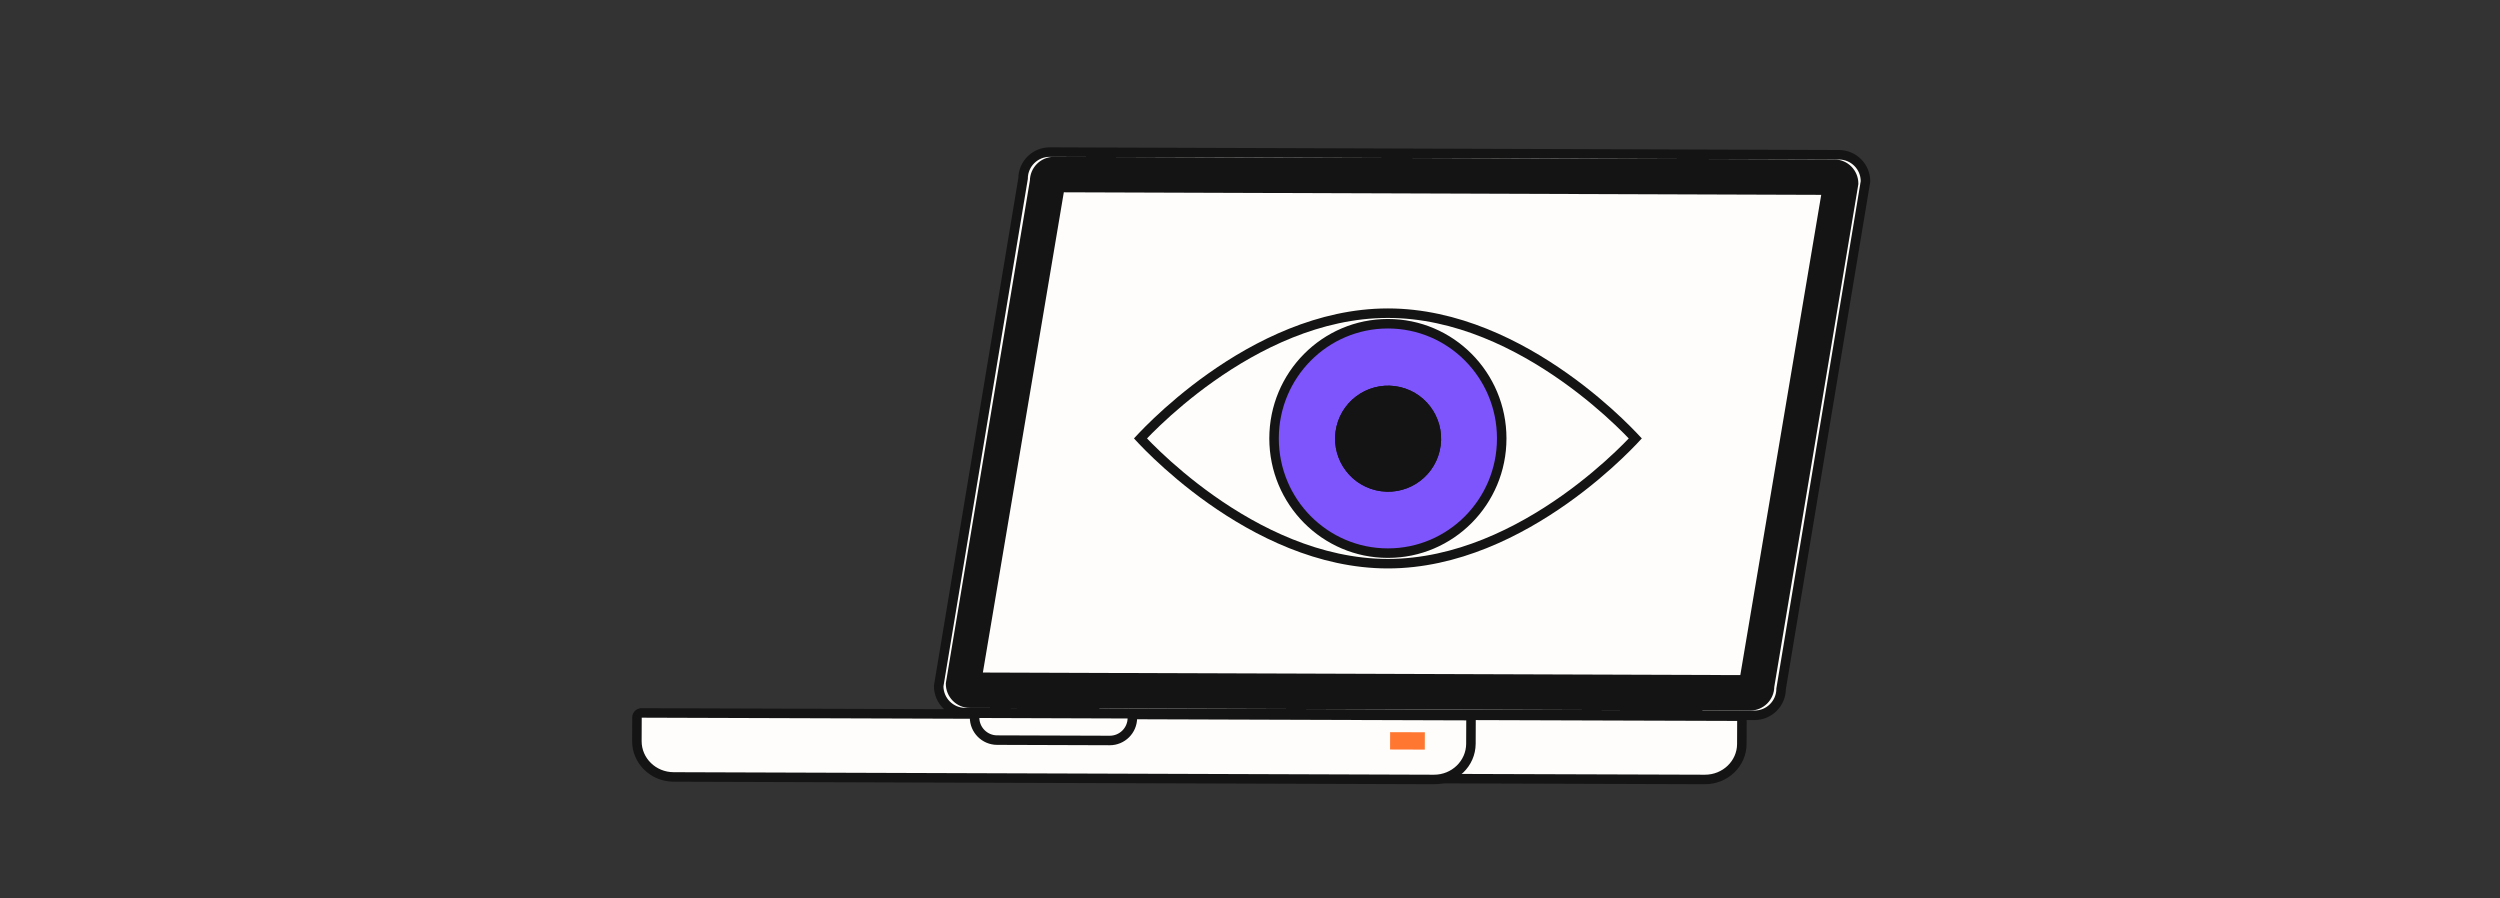
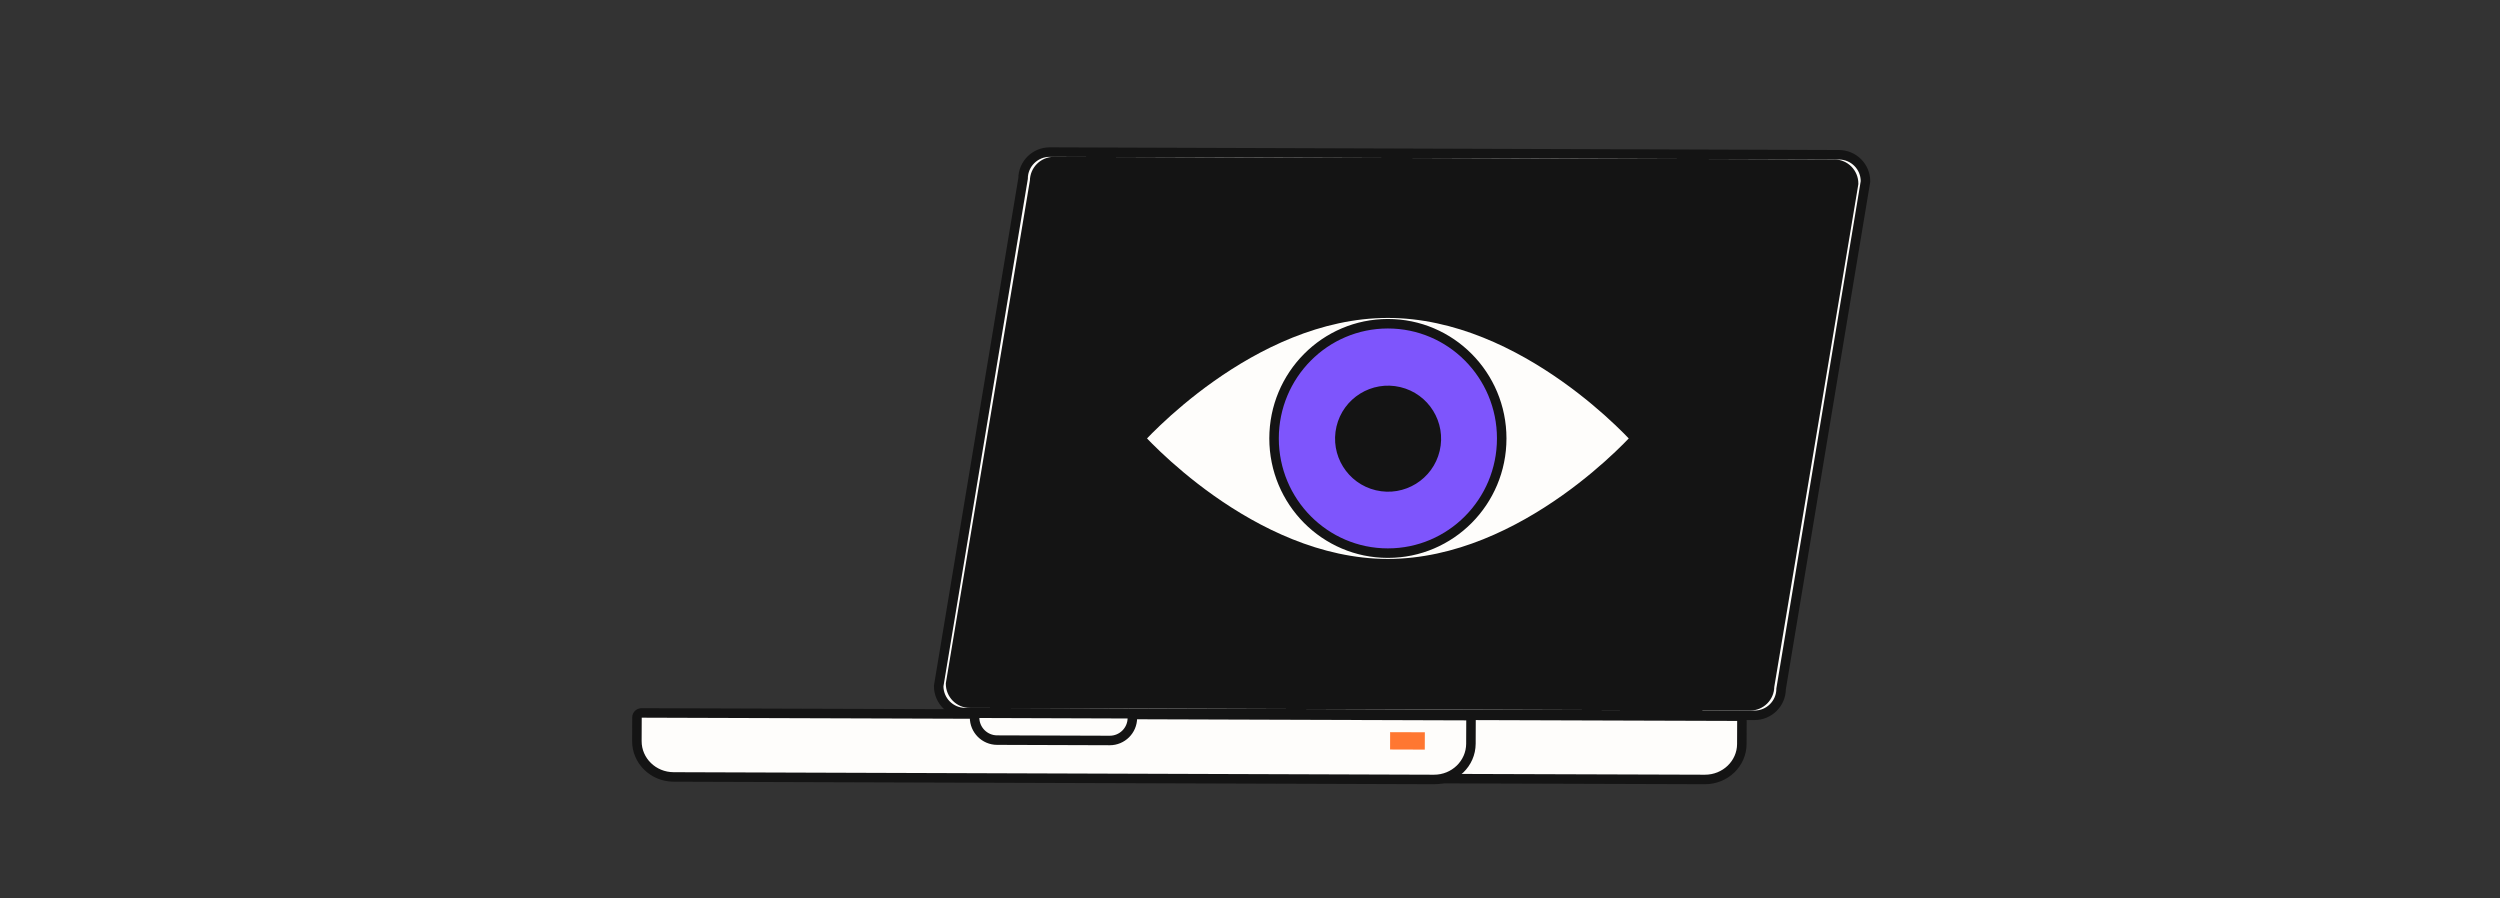
<svg xmlns="http://www.w3.org/2000/svg" width="526" height="189" viewBox="0 0 526 189" fill="none">
  <rect x="0" y="0" width="526" height="189" fill="#333333" stroke="none" />
  <path d="M369.124 150.5L203.083 149.938C199.986 149.928 197.49 147.422 197.5 144.335L215.254 37.565C215.264 34.477 217.788 31.991 220.876 32L386.916 32.562C390.014 32.572 392.509 35.078 392.5 38.165L374.745 144.935C374.736 148.022 372.221 150.509 369.124 150.5Z" fill="#FEFDFB" stroke="#141414" stroke-width="2" />
  <path d="M200 143.842L217.691 38.057C217.691 35.812 219.52 33.987 221.768 33.996L385.951 34.55C388.19 34.55 390.009 36.385 390 38.64L372.309 144.435C372.309 146.68 370.479 148.505 368.231 148.496L204.049 147.942C201.81 147.942 199.991 146.107 200 143.852V143.842Z" fill="#141414" stroke="#141414" stroke-width="2" />
-   <path d="M205 142.955L222.541 39L385 39.554L367.458 143.5L205 142.955Z" fill="#FEFDFB" stroke="#141414" stroke-width="2" />
  <path d="M222.983 39.456L384.366 40.001L367.007 143.044L205.615 142.499L222.983 39.456ZM222.183 38.5L204.5 143.445L367.817 144L385.5 39.054L222.183 38.5Z" fill="#141414" stroke="#141414" stroke-width="2" />
  <path d="M366.5 151.616L366.481 156.549C366.462 160.68 362.983 164.009 358.711 164L301.5 163.816C305.782 163.834 309.261 160.496 309.27 156.365L309.289 151.431C309.289 150.915 308.859 150.5 308.324 150.5L365.535 150.684C366.07 150.684 366.5 151.109 366.5 151.616Z" fill="#FEFDFB" stroke="#141414" stroke-width="2" />
  <path d="M309.5 151.515L309.481 156.489C309.461 160.653 305.982 164.009 301.71 164L141.733 163.47C137.441 163.461 133.981 160.077 134 155.912L134.019 150.939C134.019 150.418 134.459 150 134.985 150L308.534 150.567C309.07 150.567 309.5 150.995 309.5 151.506V151.515Z" fill="#FEFDFB" stroke="#141414" stroke-width="2" />
  <path d="M205.055 150.062L238.254 150.173L238.251 151.06C238.242 153.685 236.107 155.807 233.482 155.798L209.79 155.72C207.165 155.711 205.043 153.575 205.052 150.95L205.055 150.062Z" fill="#FEFDFB" stroke="#141414" stroke-width="2" />
-   <path d="M230.318 147.168L214.969 147.117L214.959 149.99L230.308 150.041L230.318 147.168Z" fill="#141414" stroke="#141414" stroke-width="2" />
  <path d="M341.83 150.441L357.18 150.492L357.189 147.619L341.84 147.568L341.83 150.441Z" fill="#141414" stroke="#141414" stroke-width="2" />
  <path d="M299.787 154.071L292.484 154.047L292.472 157.693L299.775 157.717L299.787 154.071Z" fill="#FF7731" />
  <path d="M240.411 92.732C240.238 92.55 240.085 92.388 239.954 92.246C240.085 92.105 240.238 91.942 240.411 91.76C241.112 91.023 242.149 89.967 243.487 88.698C246.163 86.159 250.037 82.772 254.822 79.387C264.412 72.602 277.56 65.894 292.011 65.894C306.462 65.894 319.61 72.602 329.2 79.387C333.985 82.772 337.859 86.159 340.535 88.698C341.873 89.967 342.91 91.023 343.611 91.76C343.784 91.942 343.937 92.105 344.069 92.246C343.937 92.388 343.784 92.55 343.611 92.732C342.91 93.469 341.873 94.525 340.535 95.794C337.859 98.334 333.985 101.72 329.2 105.106C319.61 111.89 306.462 118.598 292.011 118.598C277.56 118.598 264.412 111.89 254.822 105.106C250.037 101.72 246.163 98.334 243.487 95.794C242.149 94.525 241.112 93.469 240.411 92.732Z" fill="#FEFDFB" stroke="#141414" stroke-width="2" />
  <path d="M315.961 92.247C315.961 105.583 305.231 116.381 292.012 116.381C278.792 116.381 268.062 105.583 268.062 92.247C268.062 78.911 278.792 68.113 292.012 68.113C305.231 68.113 315.961 78.911 315.961 92.247Z" fill="#7E55FC" stroke="#141414" stroke-width="2" />
  <path d="M294.385 82.415C299.844 83.704 303.225 89.173 301.936 94.632C300.648 100.091 295.178 103.471 289.72 102.183C284.261 100.895 280.88 95.425 282.169 89.966C283.457 84.508 288.927 81.127 294.385 82.415Z" fill="#141414" stroke="#141414" stroke-width="2" />
-   <path d="M294.385 82.415C299.844 83.704 303.225 89.173 301.936 94.632C300.648 100.091 295.178 103.471 289.72 102.183C284.261 100.895 280.88 95.425 282.169 89.966C283.457 84.508 288.927 81.127 294.385 82.415Z" fill="#141414" stroke="#141414" stroke-width="2" />
</svg>